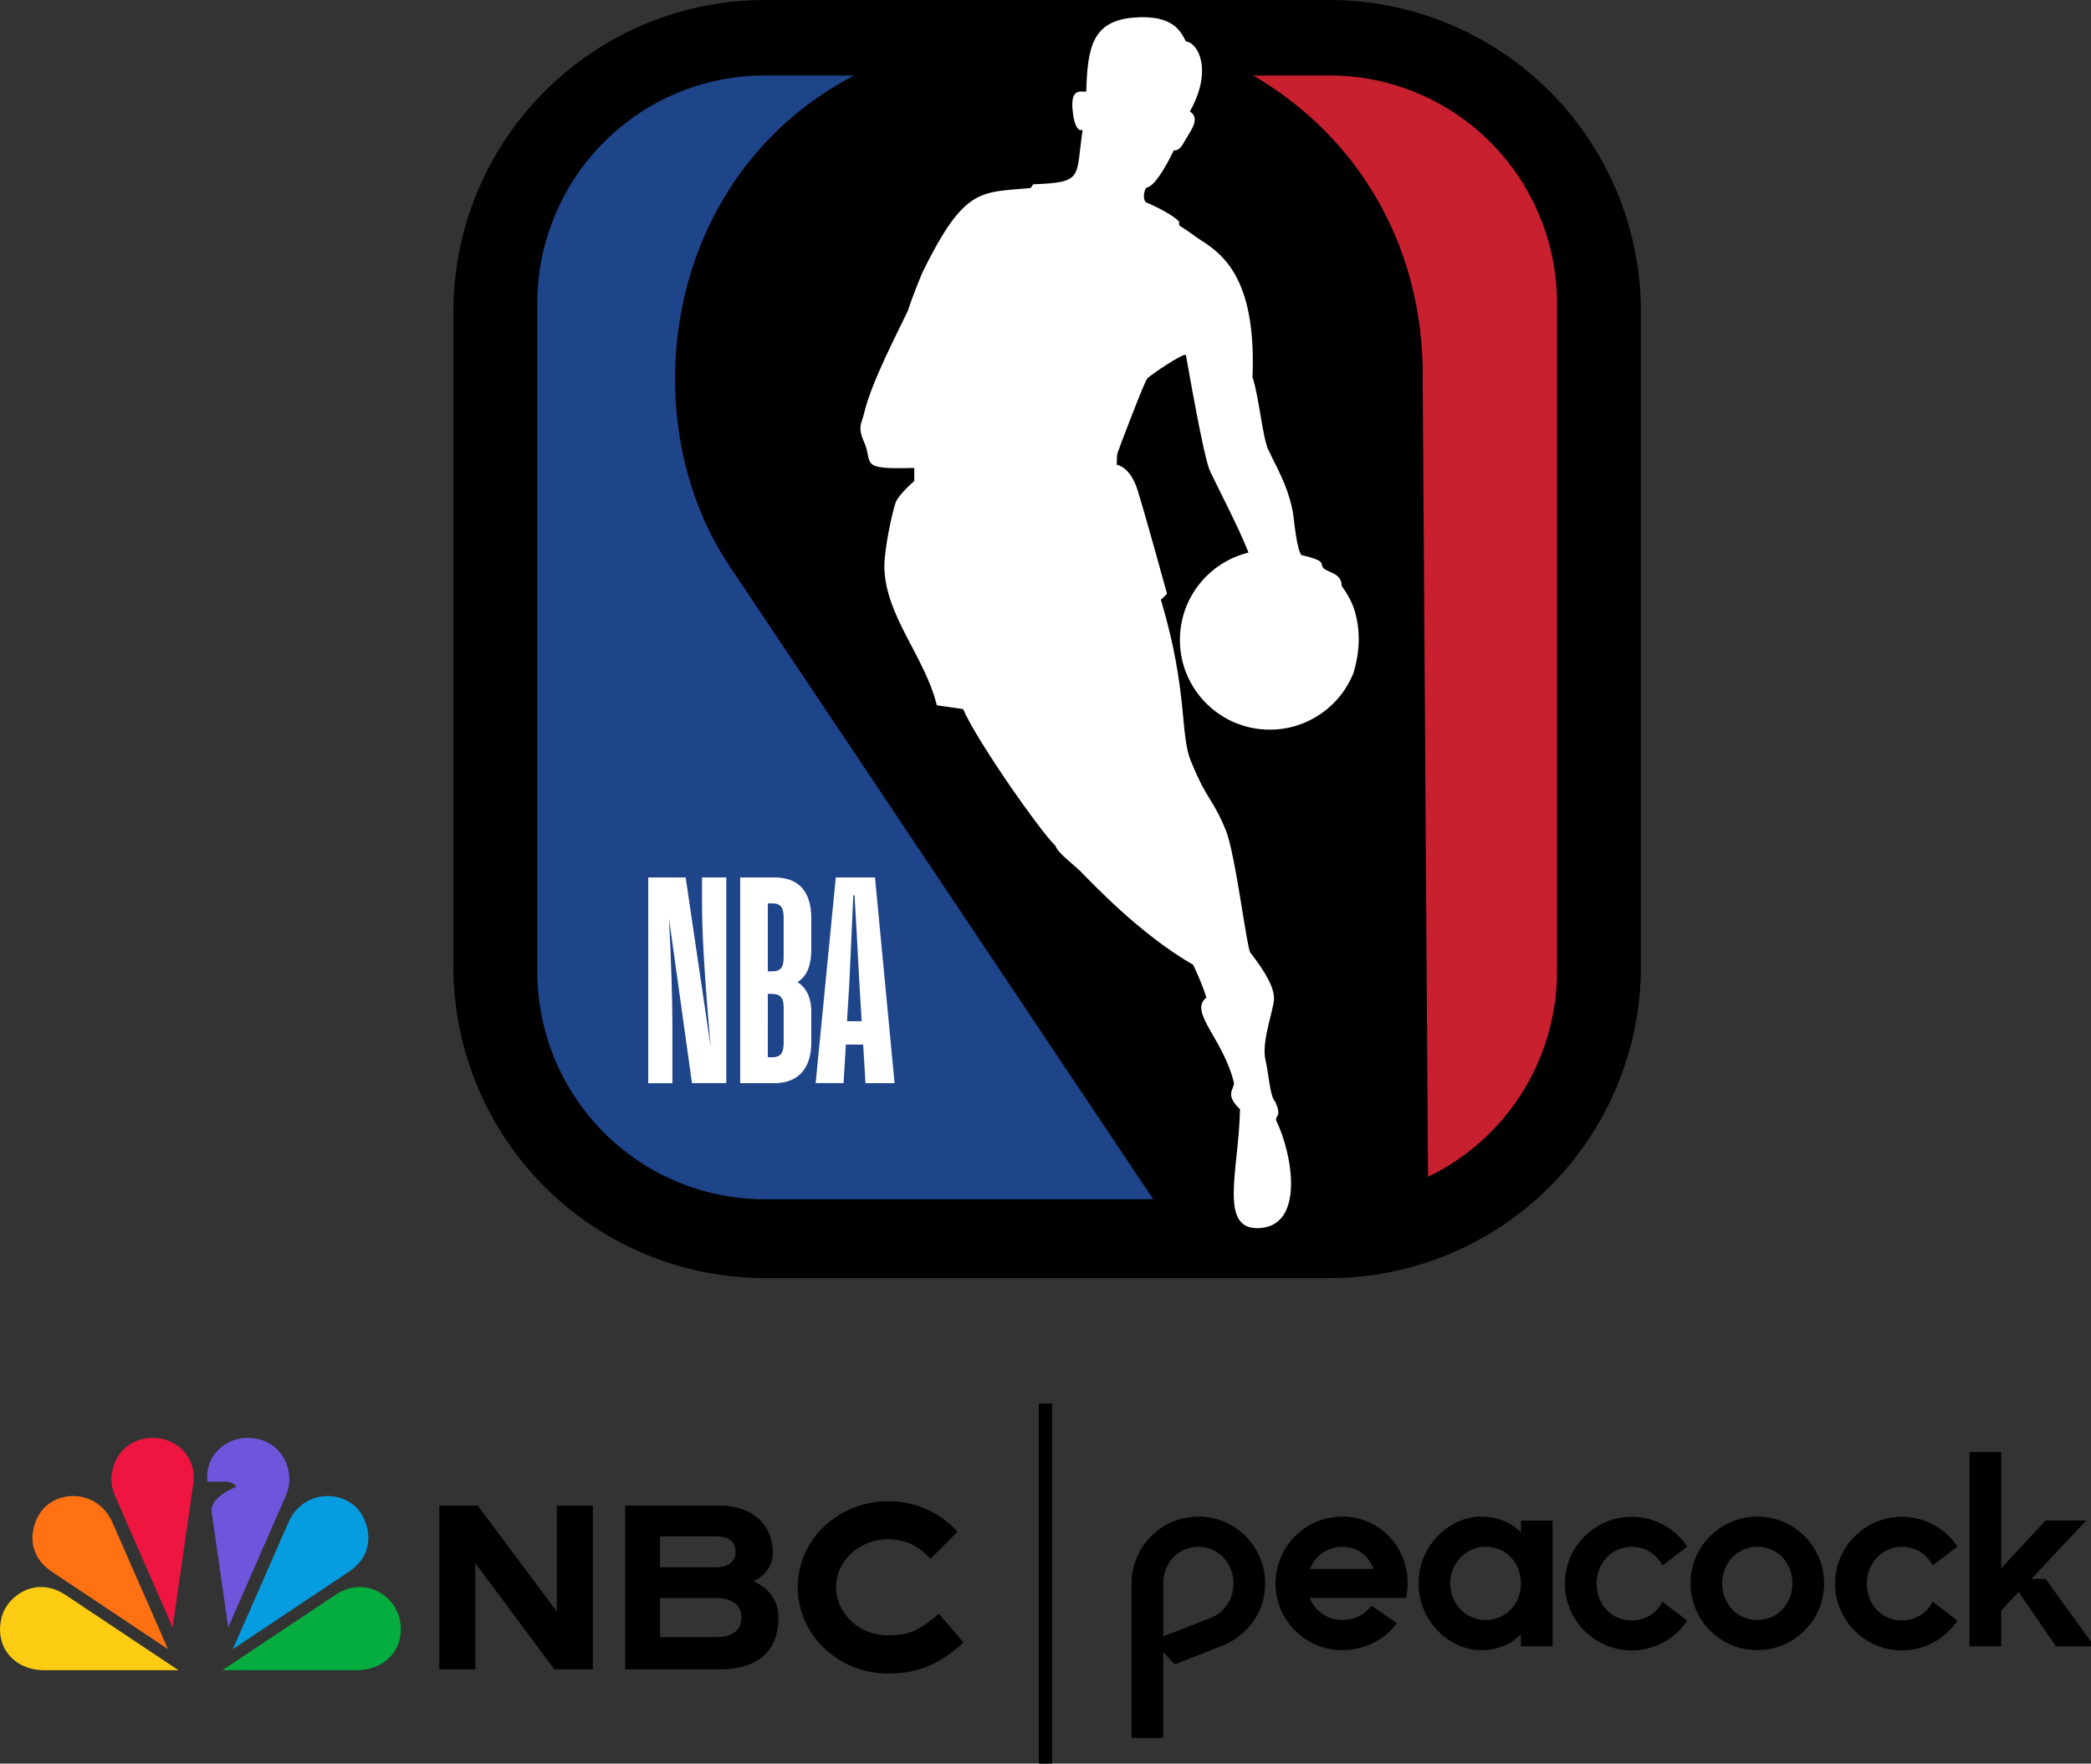
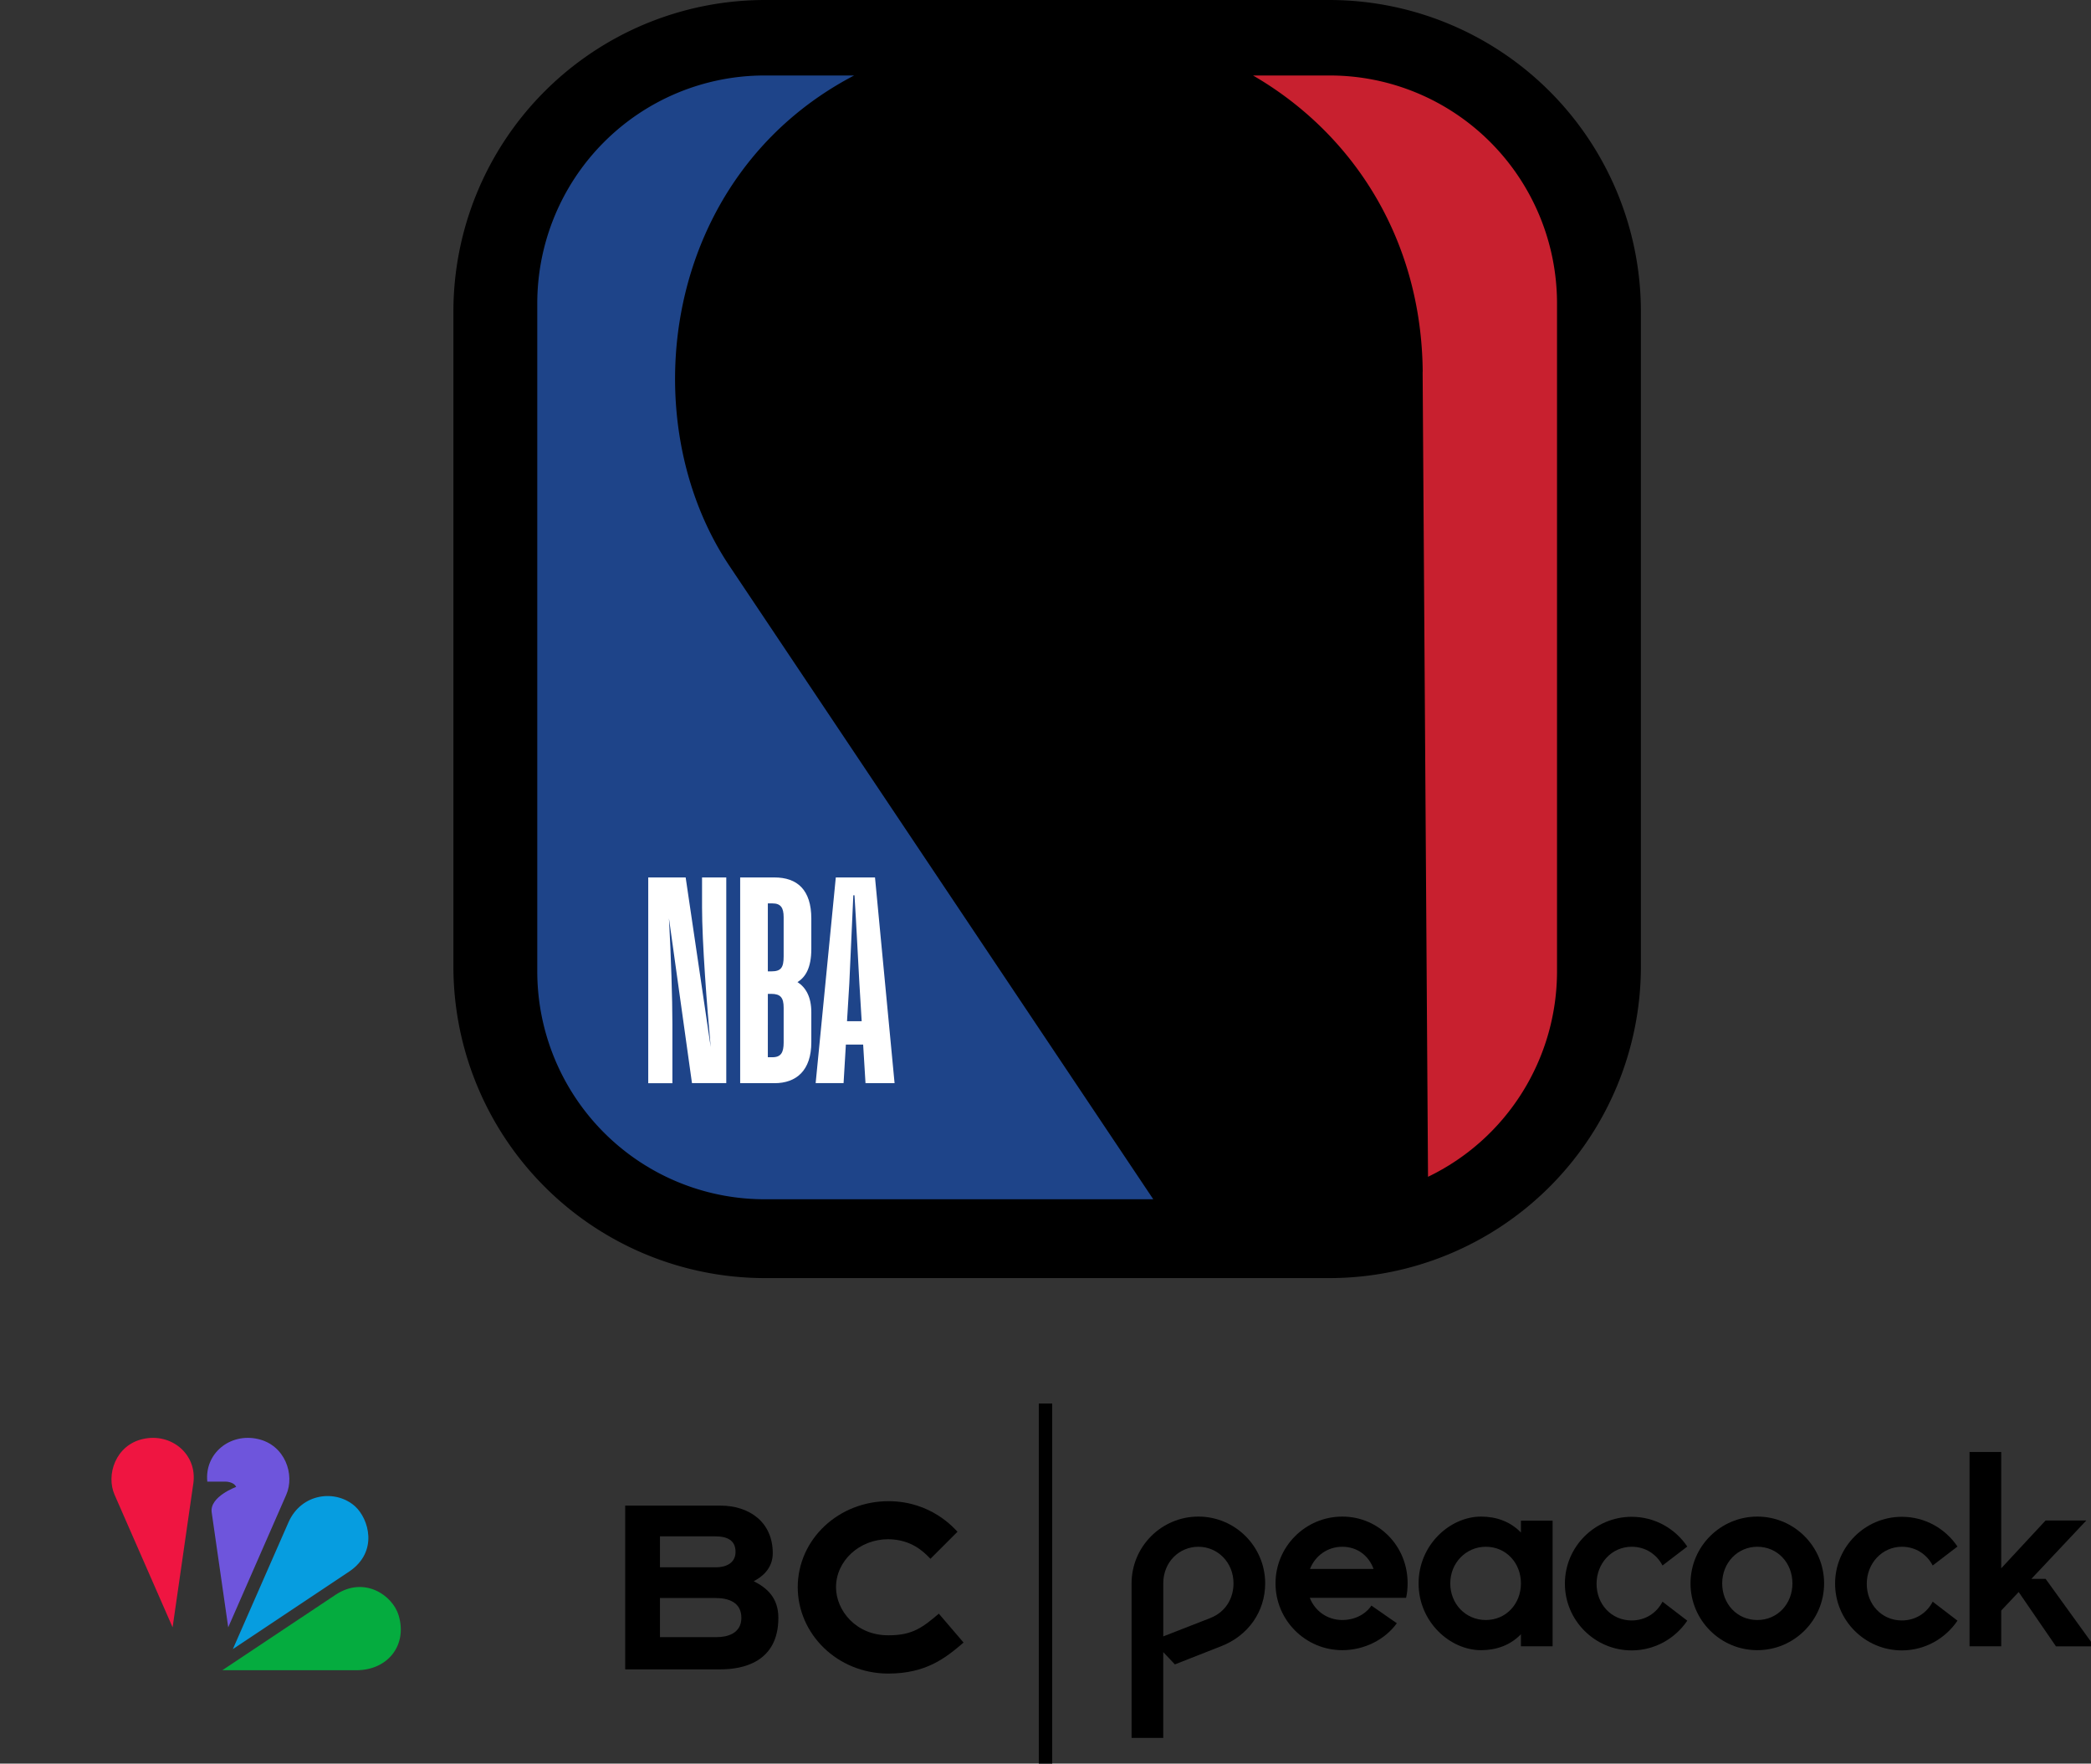
<svg xmlns="http://www.w3.org/2000/svg" xmlns:ns1="http://www.inkscape.org/namespaces/inkscape" xmlns:ns2="http://sodipodi.sourceforge.net/DTD/sodipodi-0.dtd" width="645" height="544" viewBox="0 0 170.656 143.933" version="1.1" id="svg36747" ns1:version="1.2.1 (9c6d41e4, 2022-07-14)" ns2:docname="NBA on NBC and Peacock.svg">
  <rect x="0" y="0" width="170.656" height="143.933" fill="#333333" stroke="none" />
  <ns2:namedview id="namedview36749" pagecolor="#ffffff" bordercolor="#000000" borderopacity="0.25" ns1:showpageshadow="2" ns1:pageopacity="0.0" ns1:pagecheckerboard="0" ns1:deskcolor="#d1d1d1" ns1:document-units="mm" showgrid="false" ns1:zoom="0.33165719" ns1:cx="43.719843" ns1:cy="565.34279" ns1:window-width="1390" ns1:window-height="1205" ns1:window-x="0" ns1:window-y="25" ns1:window-maximized="0" ns1:current-layer="layer1" />
  <defs id="defs36744" />
  <g ns1:label="Layer 1" ns1:groupmode="layer" id="layer1">
    <g id="g38101">
      <g id="g36660" transform="scale(0.265)">
        <path id="path970" style="mix-blend-mode:screen;fill:#000000;fill-opacity:1;stroke-width:1.792" d="m 413.404,467.068 c -11.347,0 -20.571,9.224 -20.571,20.571 0,11.347 9.224,20.571 20.571,20.571 6.769,0 13.139,-3.25 16.79,-8.294 l -7.832,-5.441 c -0.93,1.527 -3.915,4.443 -8.958,4.443 -4.644,0 -8.428,-2.786 -10.019,-6.833 h 29.664 c 0.333,-1.458 0.466,-2.919 0.466,-4.445 0.063,-11.345 -8.761,-20.571 -20.11,-20.571 z m 0,9.292 c 4.646,0 8.163,2.786 9.624,6.833 h -19.577 c 1.593,-4.049 5.375,-6.833 9.953,-6.833 z" />
        <path style="mix-blend-mode:screen;fill:#000000;stroke-width:1.792" d="m 630.003,486.247 h -4.379 l 16.921,-17.983 H 630.003 l -13.671,14.733 v -35.834 h -9.754 v 59.858 h 9.754 v -11.015 l 5.375,-5.708 11.48,16.724 H 645 Z" id="path966" />
        <path id="path964" style="mix-blend-mode:screen;fill:#000000;stroke-width:1.792" d="m 456.14,467.07 c -9.557,0 -19.243,8.694 -19.243,20.571 0,11.877 9.686,20.571 19.243,20.571 4.58,0 8.959,-1.459 12.277,-4.909 v 3.716 h 9.756 v -38.69 h -9.756 v 3.651 c -3.318,-3.451 -7.698,-4.909 -12.277,-4.909 z m 1.461,9.29 c 6.239,0 10.817,4.975 10.817,11.281 0,6.305 -4.578,11.281 -10.817,11.281 -6.235,0 -10.95,-4.975 -10.95,-11.281 0,-6.305 4.845,-11.281 10.95,-11.281 z" />
        <path style="mix-blend-mode:screen;fill:#000000;stroke-width:1.792" d="m 502.526,476.36 c 4.248,0 7.699,2.322 9.491,5.773 l 7.631,-5.839 c -3.716,-5.508 -9.955,-9.157 -17.122,-9.157 -11.347,0 -20.571,9.224 -20.571,20.571 0,11.347 9.224,20.571 20.571,20.571 7.101,0 13.406,-3.65 17.122,-9.157 l -7.631,-5.841 c -1.792,3.453 -5.243,5.775 -9.491,5.775 -6.237,0 -10.817,-4.976 -10.817,-11.281 0,-6.305 4.646,-11.413 10.817,-11.413 z" id="path960" />
        <path style="mix-blend-mode:screen;fill:#000000;stroke-width:1.792" d="m 585.742,476.36 c 4.245,0 7.695,2.322 9.489,5.773 l 7.631,-5.839 c -3.716,-5.508 -9.953,-9.157 -17.12,-9.157 -11.349,0 -20.573,9.224 -20.573,20.571 0,11.347 9.224,20.571 20.573,20.571 7.101,0 13.402,-3.65 17.12,-9.157 l -7.631,-5.841 c -1.794,3.453 -5.244,5.775 -9.489,5.775 -6.239,0 -10.817,-4.976 -10.817,-11.281 0,-6.305 4.71,-11.413 10.817,-11.413 z" id="path958" />
        <path id="path956" style="mix-blend-mode:screen;fill:#000000;stroke-width:1.792" d="m 541.215,467.068 c -11.347,0 -20.571,9.224 -20.571,20.571 0,11.347 9.224,20.571 20.571,20.571 11.347,0 20.57,-9.224 20.57,-20.571 0,-11.347 -9.223,-20.571 -20.57,-20.571 z m 0,9.292 c 6.237,0 10.817,4.975 10.817,11.281 0,6.305 -4.58,11.281 -10.817,11.281 -6.237,0 -10.817,-4.975 -10.817,-11.281 0,-6.305 4.712,-11.281 10.817,-11.281 z" />
        <path id="path952" style="mix-blend-mode:screen;fill:#000000;stroke-width:1.792" d="m 369.075,467.068 c -11.347,0 -20.571,9.224 -20.571,20.571 v 47.581 h 9.754 v -26.41 l 3.583,3.78 14.334,-5.638 c 8.163,-3.186 13.472,-10.553 13.472,-19.311 0,-11.347 -9.223,-20.573 -20.572,-20.573 z m 0.002,9.292 c 5.906,0 10.817,4.777 10.817,11.281 0,4.114 -1.991,8.627 -7.167,10.684 l -14.466,5.64 V 487.641 c 0,-6.57 4.911,-11.281 10.817,-11.281 z" />
      </g>
      <path id="rect16990" style="fill:#000000;fill-opacity:1;fill-rule:evenodd;stroke-width:3.284" d="m 84.781,114.545 h 1.094 v 29.388 H 84.781 Z" />
      <g id="g36707" transform="scale(0.265)">
        <g id="g5" transform="matrix(0.097,0,0,0.097,-6.553,362.823)">
          <path d="m 976.279,1005.73 -184.119,420.572 -52.544,-365.506 c -6.727,-49.601 77.766,-80.288 77.766,-80.288 -7.776,-17.234 -34.468,-16.815 -34.468,-16.815 h -57.17 c -9.037,-89.956 72.512,-155.323 160.579,-135.355 86.594,19.335 118.121,113.498 89.956,177.392 z" fill="#6e55dc" id="path1" style="fill:#6e55dc;fill-opacity:1;stroke-width:25.222" />
-           <path d="M 634.313,1562.5 275.325,1323.312 c -91.429,-60.95 -181.806,1.261 -200.932,65.367 -28.165,94.791 35.099,173.821 134.303,173.821 z" fill="#fccc12" id="path2-8" style="fill:#fccc12;fill-opacity:1;stroke-width:25.222" />
          <path d="M 681.377,969.577 C 694.618,876.678 611.387,807.949 521.431,828.336 434.834,847.673 403.307,941.834 431.472,1005.73 L 615.591,1426.3 681.377,969.368 Z" fill="#ef1541" id="path3-9" style="fill:#ef1541;fill-opacity:1;stroke-width:25.222" />
-           <path d="M 600.879,1495.45 424.118,1092.533 c -41.407,-93.32 -150.912,-104.879 -211.444,-50.234 -42.665,38.675 -75.665,143.764 19.547,207.449 z" fill="#ff7112" id="path4-7" style="fill:#ff7112;fill-opacity:1;stroke-width:25.222" />
          <path d="m 1199.073,1562.5 c 99.416,0 162.471,-79.027 134.306,-173.818 -19.126,-64.316 -109.505,-126.53 -200.934,-65.368 l -358.988,239.185 z" fill="#05ac3f" id="path5-3" style="fill:#05ac3f;fill-opacity:1;stroke-width:25.222" />
          <path d="m 1175.529,1249.748 c 95.212,-63.685 62.215,-168.774 19.547,-207.449 -60.532,-54.645 -170.035,-43.086 -211.441,50.234 l -176.761,402.917 z" fill="#069de0" id="path6" style="fill:#069de0;fill-opacity:1;stroke-width:25.222" />
        </g>
        <g id="g14" style="fill:#000000;fill-opacity:1" transform="matrix(3.217,0,0,3.217,99.606,320.882)">
-           <path fill-rule="evenodd" clip-rule="evenodd" d="m 11.096,44.391 h 3.677 l 7.57,10.138 V 44.391 H 25.79 V 60.067 H 22.113 L 14.543,49.907 v 10.161 h -3.446 z" fill="white" id="path1-85" style="fill:#000000;fill-opacity:1" />
          <path fill-rule="evenodd" clip-rule="evenodd" d="m 40.012,55.132 c 0,-1.504 -1.254,-1.894 -2.474,-1.894 h -5.319 v 3.744 h 5.445 c 0.993,0 2.349,-0.346 2.349,-1.85 z m -7.793,-7.8 v 2.965 h 5.374 c 0.887,0 1.861,-0.369 1.861,-1.473 0,-1.103 -0.76,-1.492 -1.987,-1.492 z m 11.335,7.8 c 0,4.265 -3.415,4.935 -5.55,4.935 H 28.892 V 44.391 h 9.104 c 2.792,0 5.022,1.586 5.022,4.556 0,1.47 -1.036,2.281 -1.823,2.681 1.295,0.65 2.359,1.61 2.359,3.504 z" fill="white" id="path2-7" style="fill:#000000;fill-opacity:1" />
          <path fill-rule="evenodd" clip-rule="evenodd" d="m 59.121,54.976 v 0 l -0.089,-0.104 v 0 l -0.116,-0.136 c -1.549,1.321 -2.534,2.069 -4.77,2.069 l -0.094,-3e-4 c -3.074,0 -4.978,-2.387 -4.978,-4.598 0,-2.535 2.242,-4.598 4.997,-4.598 2.219,0.02 3.393,1.211 3.957,1.784 l 0.088,0.089 0.063,-0.063 v 2e-4 l 0.01,-0.011 0.053,-0.053 v 0 l 0.096,-0.096 h 2e-4 l 2.367,-2.367 c -0.29,-0.29 -2.501,-2.925 -6.61,-2.925 -4.734,0 -8.664,3.595 -8.687,8.218 0,4.488 3.774,8.262 8.642,8.285 3.662,0 5.516,-1.496 7.235,-2.97 z" fill="white" id="path3-6" style="fill:#000000;fill-opacity:1" />
        </g>
      </g>
      <g id="g36694" transform="scale(0.265)">
        <path id="rect1577" style="fill:#000000;fill-opacity:1;fill-rule:evenodd;stroke-width:34.407" d="m 235.639,0 h 173.723 a 96,96 0 0 1 96,96 v 201.62 a 96,96 0 0 1 -96,96 h -173.723 a 96,96 0 0 1 -96,-96 V 96 a 96,96 0 0 1 96,-96 z" />
        <path style="fill:#1e4489;fill-opacity:1;fill-rule:evenodd;stroke-width:29.897" d="m 235.469,23.248 a 70,70.21 0 0 0 -70,70.209 V 299.129 a 70,70.21 0 0 0 70,70.211 H 355.184 L 224.76,174.447 C 194.387,129.307 203.859,54.169 263.051,23.248 Z" id="path10633" />
        <path style="fill:#c8202f;fill-opacity:1;fill-rule:evenodd;stroke-width:29.897" d="m 385.908,23.248 c 30.573,17.717 51.925,50.119 52.26,91.352 l -0.029,-0.174 1.662,247.996 a 70,70.21 0 0 0 39.73,-63.293 V 93.457 a 70,70.21 0 0 0 -70,-70.209 z" id="path11379" />
        <path ns2:nodetypes="ccccccccccccccccccccccccccccccccccccccccccccccccccccccc" d="m 207.106,333.593 h -7.461 v -63.36 h 11.525 l 7.716,52.247 c -1.158,-12.429 -2.67,-32.475 -2.67,-43.019 v -9.228 h 7.461 v 63.341 h -10.563 l -7.088,-50.736 c 0.628,11.349 1.06,24.936 1.06,32.554 v 18.201 h 0.02 z m 29.373,-7.991 h 1.414 c 2.67,0 3.456,-1.512 3.456,-4.516 v -10.74 c 0,-3.102 -0.982,-4.261 -3.809,-4.261 l -1.06,5e-5 z m 0,-47.378 v 20.93 h 1.06 c 3.024,0 3.809,-1.158 3.809,-4.614 v -12.056 c 0,-2.926 -0.884,-4.261 -3.456,-4.261 z m -8.521,55.369 v -63.36 h 10.563 c 7.009,0 11.349,3.809 11.349,12.684 v 9.326 c 0,5.773 -1.767,8.698 -4.261,10.21 2.474,1.59 4.261,4.437 4.261,9.307 v 9.228 c 0,8.698 -4.614,12.605 -11.349,12.605 z m 32.907,-19.085 h 4.516 l -0.707,-11.624 c -0.275,-4.614 -0.982,-19.242 -1.512,-27.154 h -0.354 l -1.237,27.154 z m 4.968,7.186 h -5.321 l -0.707,11.879 h -8.6 l 6.204,-63.341 h 12.075 l 6.028,63.36 h -8.953 z" id="path3760" style="fill:#ffffff;fill-opacity:1;stroke:none;stroke-width:0.113" ns1:connector-curvature="0" />
-         <path ns2:nodetypes="cccccccccccccccccccccccccccccccccccccccccccccccccccccccccccc" id="path3039-7-0" d="m 334.537,28.208 c -1.698,0.182 -5.261,-1.486 -4.035,7.103 0,0 0.667,5.637 2.912,4.667 -2.14,14.905 0.393,16.163 -15.186,16.783 l -0.821,1.152 c -15.473,1.454 -20.319,-0.499 -33.402,26.146 0,0 -3.394,8.226 -4.38,11.619 -3.197,6.771 -11.107,21.707 -13.426,31.312 -0.743,3.303 -2.229,4.319 -0.121,9.044 3.045,6.801 -2.036,8.589 15.5,8.072 v 4.03 c 0,0 -4.666,4.03 -5.68,6.484 -0.955,2.394 -3.621,14.48 -3.533,20.146 0.333,15.013 12.517,27.525 16.154,42.447 l 8.092,1.164 c 4.503,10.318 24.372,38.432 28.419,42.068 0.941,2.636 5.955,5.846 8.881,9.091 2.409,2.273 16.775,17.904 33.595,27.628 -0.103,-0.091 2.672,5.529 4.035,10.058 -5.576,4.454 5.242,12.667 8.488,26.272 0.214,1.771 -3.045,3.572 1.864,8.09 -0.309,18.778 -6.973,37.832 6.457,36.611 13.43,-1.221 9.704,-22.842 4.687,-33.105 -0.182,-0.499 0.196,-1.199 0.481,-1.593 0.686,-1.287 -0.784,-4.212 -0.784,-4.212 -1.607,-1.438 -2.065,-9.076 -2.942,-12.603 -1.47,-5.818 2.579,-15.802 2.579,-19.181 0,-3.452 -2.579,-8.072 -7.248,-14.055 -1.153,-1.289 -4.594,-30.418 -7.606,-37.751 -4.189,-10.211 -5.484,-8.574 -10.488,-20.692 -3.881,-8.573 -0.818,-21.177 -9.516,-50.368 0.052,0.135 1.905,-1.774 1.905,-1.774 0,0 -6.956,-25.359 -9.199,-32.311 -2.254,-6.922 -6.285,-7.424 -6.285,-7.424 0,0 0.014,-2.831 0.209,-3.544 0.351,-1.135 8.4,-22.253 9.138,-22.919 0.014,-0.499 11.716,-8.451 11.96,-7.272 0.971,5.181 5.469,31.477 7.429,35.705 1.937,4.165 8.722,17.104 11.846,25.087 -12.094,2.939 -21.127,13.845 -21.127,26.888 0,15.269 12.4,27.646 27.678,27.646 11.697,0 21.701,-7.241 25.78,-17.436 2.154,-7.256 2.154,-14.026 0,-20.299 -0.896,-2.303 -2.046,-4.394 -3.623,-6.484 0.014,-4.151 -4.455,-4.12 -5.684,-5.605 -1.121,-1.394 1.14,-2.121 -6.622,-3.925 -1.452,-0.788 -2.579,-12.193 -2.579,-12.193 -1.121,-7.211 -3.725,-12.239 -7.606,-19.996 -1.967,-3.939 -2.867,-16.3 -4.987,-22.618 1.167,-28.797 -8.064,-37.189 -15.475,-41.914 -2.83,-1.818 -4.306,-3.108 -7.065,-4.788 l -0.101,-1.29 c -2.181,-2.105 -6.581,-4.316 -10.229,-5.924 -1.032,-1.119 -0.52,-3.575 0.179,-4.451 2.425,-0.336 5.682,-5.819 8.456,-11.485 1.999,0.121 2.76,-1.97 3.485,-3.091 2.199,-3.65 4.58,-6.787 1.472,-8.908 7.108,-12.665 2.56,-21.191 -1.227,-21.541 C 363.726,9.861 361.444,4.346 348.922,5.437 336.4,6.528 334.929,14.68 334.537,28.208 Z" style="fill:#ffffff;fill-opacity:1;stroke:none;stroke-width:0.918" ns1:connector-curvature="0" />
      </g>
    </g>
  </g>
</svg>